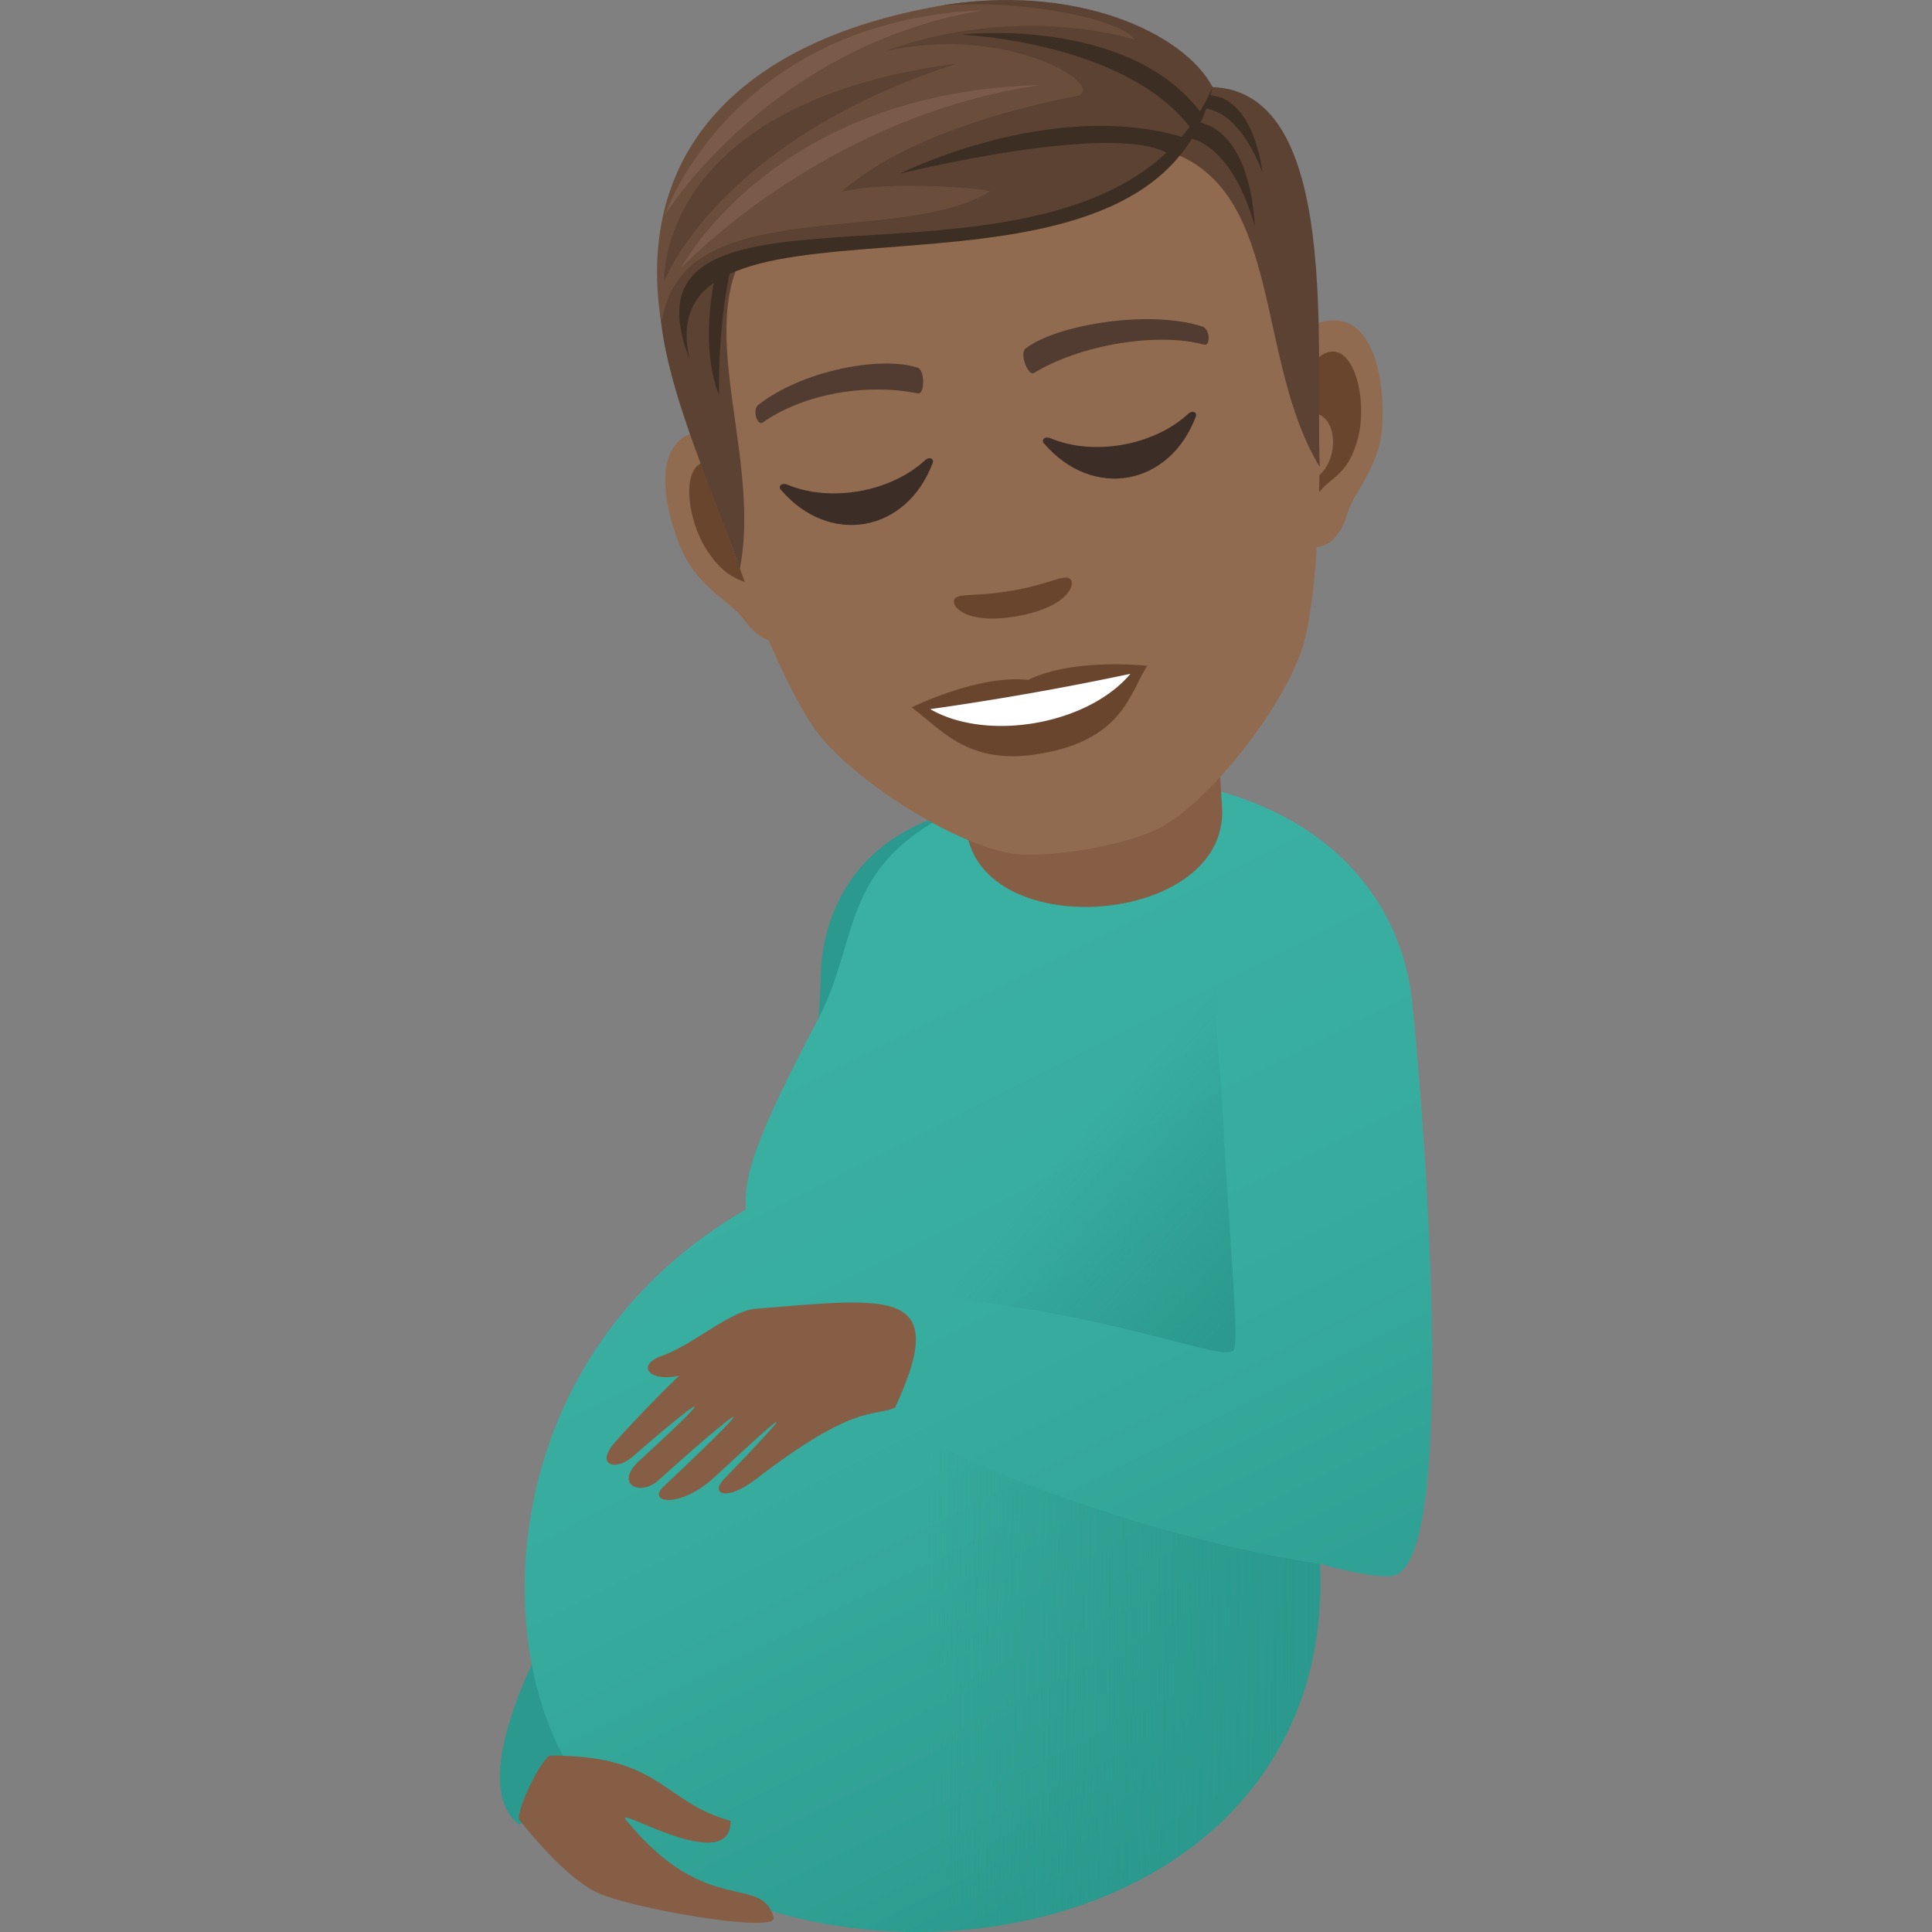
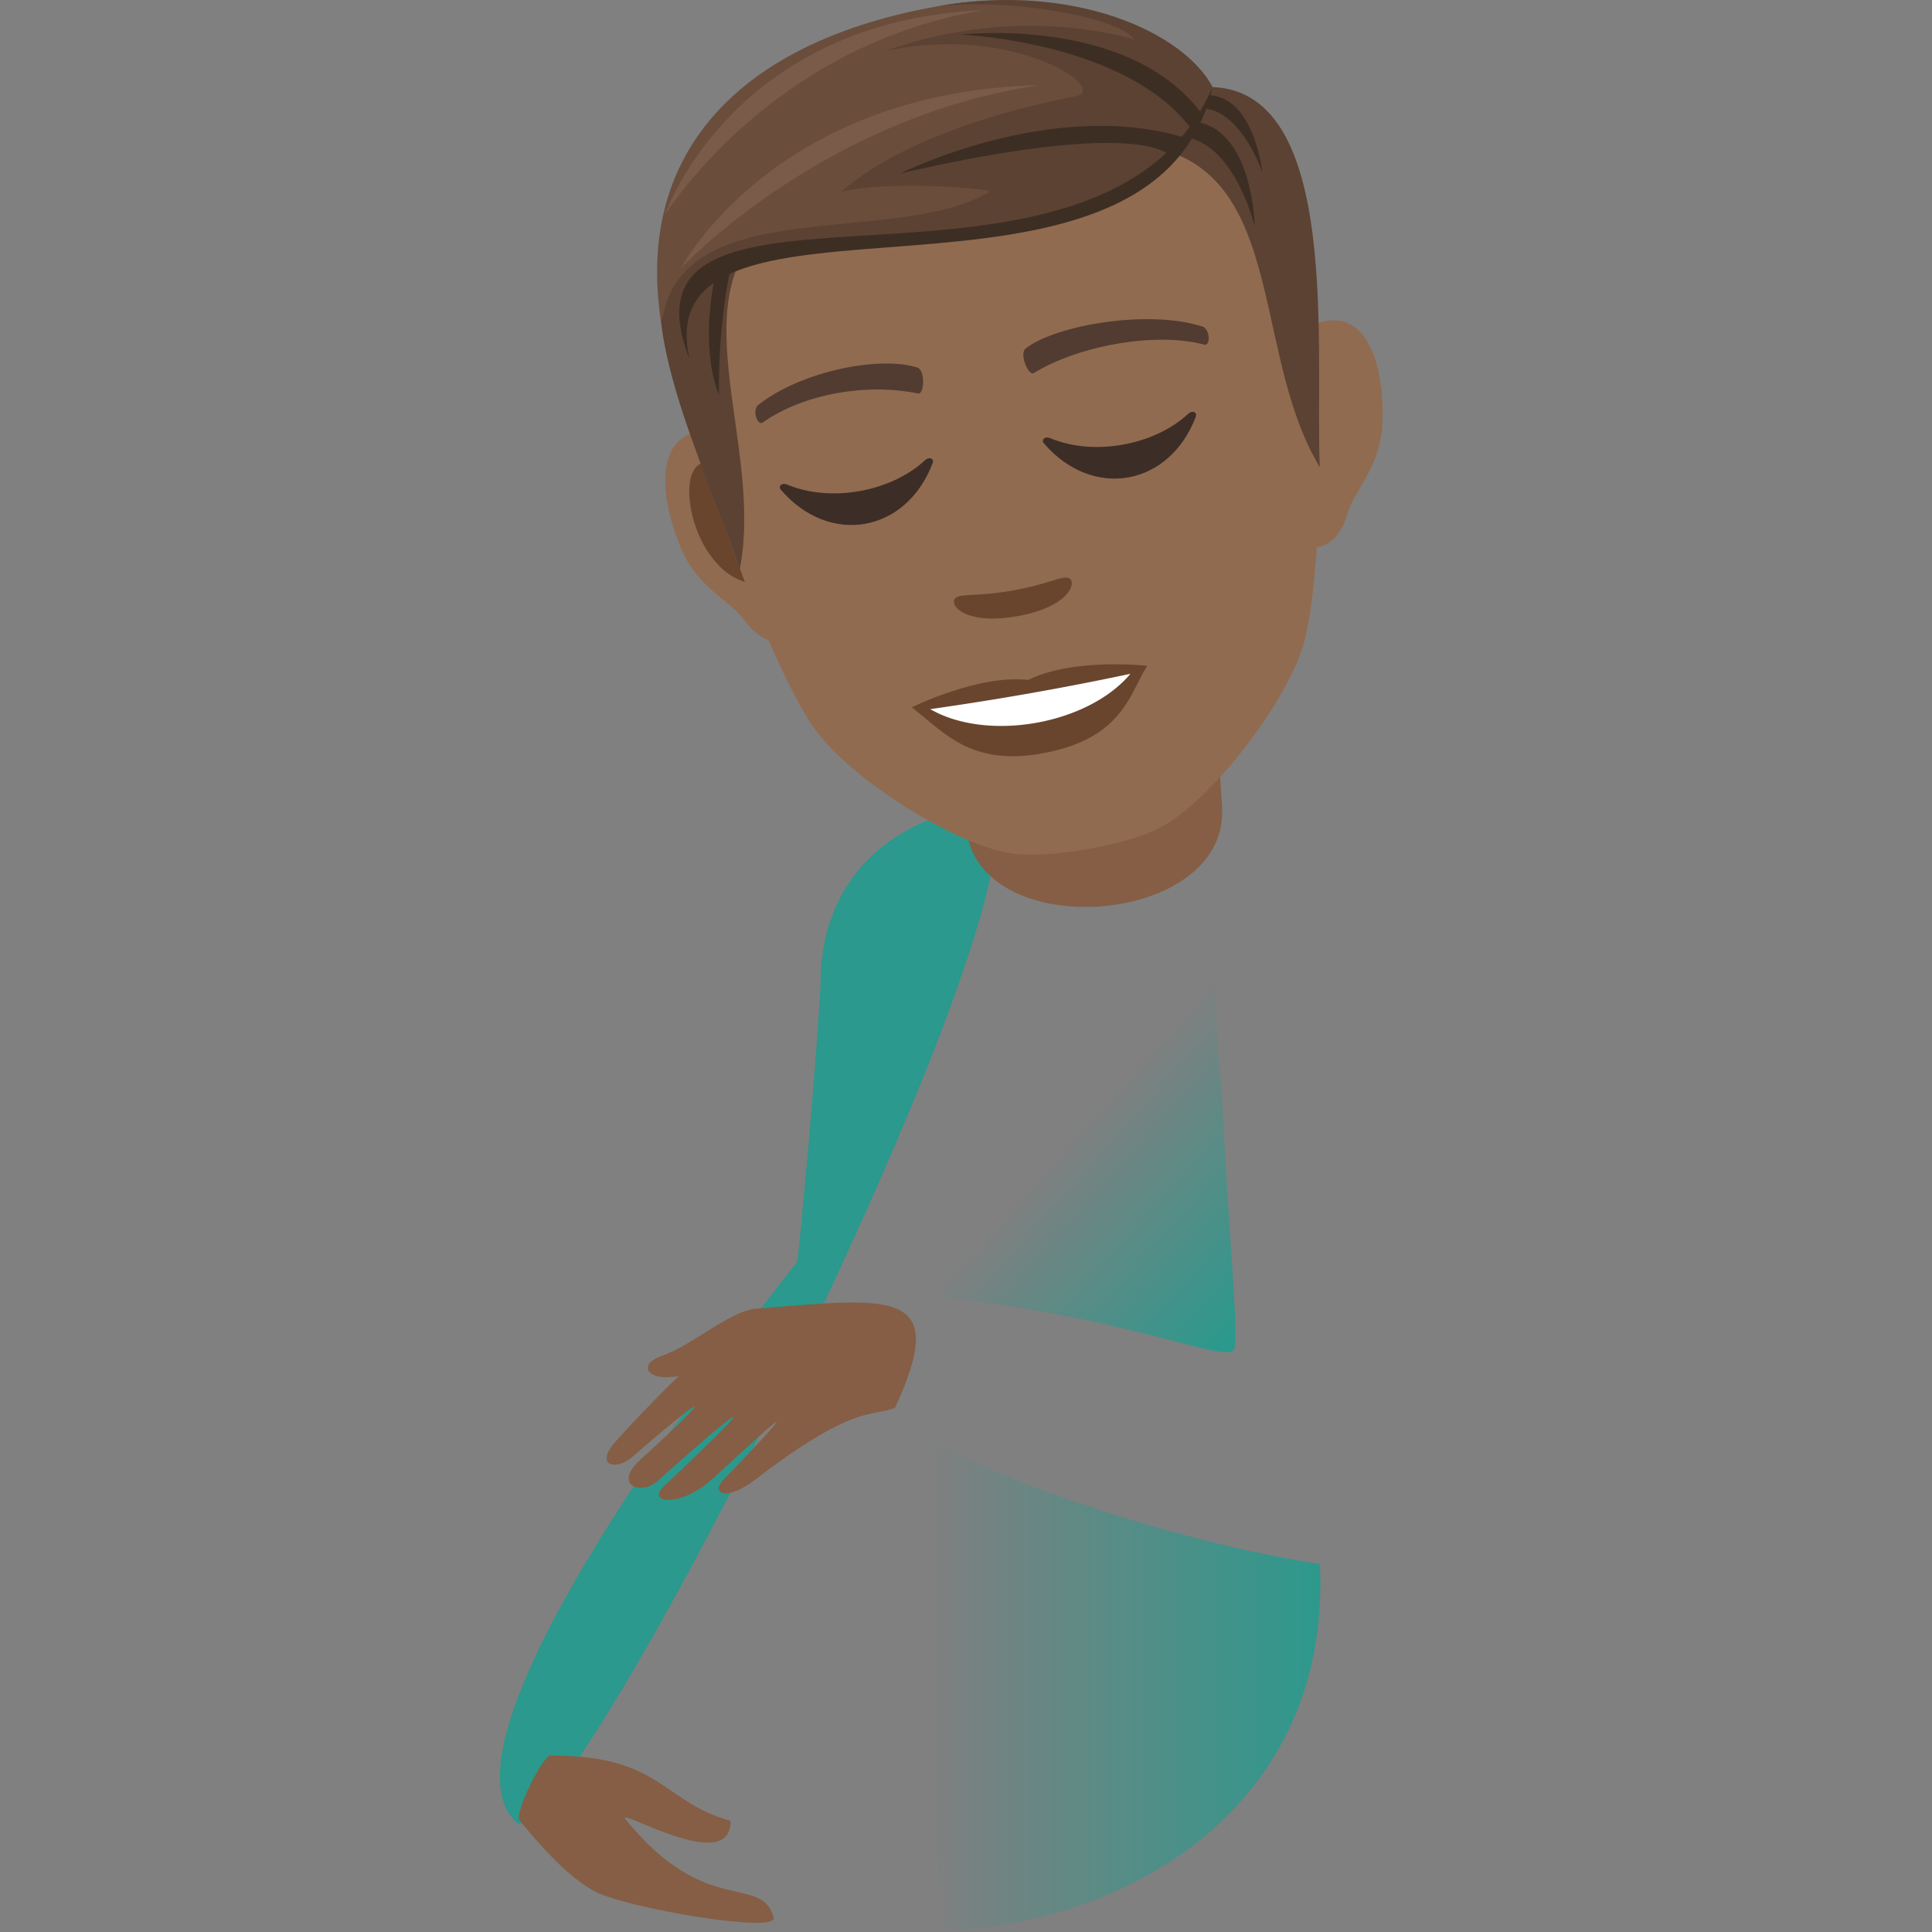
<svg xmlns="http://www.w3.org/2000/svg" xml:space="preserve" style="enable-background:new 0 0 64 64" viewBox="0 0 64 64">
  <rect x="0" y="0" width="64" height="64" fill="#808080" stroke="none" />
  <path d="M32.274 26.716c-4.884.995-5.086 4.816-5.09 5.746-.004.763-.446 6.334-.77 9.334-2.272 2.841-12.457 16.037-9.229 18.639 2.608-.418 19.42-34.602 15.09-33.719z" style="fill:#2b998d" />
  <linearGradient id="a" x1="1489.375" x2="1503.133" y1="61.267" y2="33.931" gradientTransform="matrix(-1 0 0 1 1530.218 0)" gradientUnits="userSpaceOnUse">
    <stop offset="0" style="stop-color:#2b998d" />
    <stop offset=".16" style="stop-color:#2fa093" />
    <stop offset=".584" style="stop-color:#37ac9e" />
    <stop offset="1" style="stop-color:#3ab0a2" />
  </linearGradient>
-   <path d="M24.712 40.062c-.081-1.093.295-2.325 2.377-6.28 1.674-3.184.353-5.882 7.16-7.928 7.514-.878 12.036 2.568 12.534 7.367.474 4.595 1.484 18.609-.645 18.978-.406.07-1.282-.09-2.413-.39.555 13.84-19.18 15.56-24.775 6.865-2.738-4.25-2.509-13.815 5.762-18.612z" style="fill:url(#a)" />
  <path d="M21.924 44.915c1.013-.35 2.258-1.495 3.118-1.561 4.455-.36 6.467-.72 4.606 3.28-.754.314-1.325-.153-4.608 2.364-.984.76-1.528.488-1.06.004 3.74-3.882.42-.724-.38-.01-1.09.976-2.198.797-1.613.247 3.788-3.569 2.34-2.472-.194-.186-.571.512-1.488.133-.596-.683 2.815-2.569 2.052-2.118-.249-.107-.507.44-1.197.317-.657-.39.239-.303 1.609-1.743 2.202-2.296-1.054.213-1.401-.376-.57-.662zm3.704 18.608c-.402-1.475-2.227.042-4.898-3.246-.399-.497 3.496 1.912 3.471.04-2.278-.625-2.276-2.18-5.996-2.161-.365.252-1.09 1.817-1.014 2.12.97 1.2 1.848 2.053 2.567 2.406 1.106.543 6.014 1.378 5.87.841z" style="fill:#855e45" />
  <linearGradient id="b" x1="35.048" x2="42.045" y1="36.69" y2="42.932" gradientUnits="userSpaceOnUse">
    <stop offset=".105" style="stop-color:#2b998d;stop-opacity:0" />
    <stop offset="1" style="stop-color:#2b998d" />
  </linearGradient>
  <path d="M40.487 36.453c-.056-1.208-.388-2.875-.03-5.855l-10.72 12.27c7.088.467 11.005 2.426 11.152 1.807.15-.618-.209-4.039-.402-8.222z" style="fill:url(#b)" />
  <linearGradient id="c" x1="30.757" x2="44.013" y1="55.339" y2="55.339" gradientUnits="userSpaceOnUse">
    <stop offset="0" style="stop-color:#2b998d;stop-opacity:0" />
    <stop offset="1" style="stop-color:#2b998d" />
  </linearGradient>
  <path d="m29.055 46.702 2.265 17.273c6.085-.29 12.777-4.13 12.405-12.166-4.495-.67-11.313-2.81-14.67-5.107z" style="fill:url(#c)" />
  <path d="M40.481 26.732c.25 3.996-8.232 4.592-8.481.596l-.29-4.653 8.482-.594.29 4.651z" style="fill:#855e45" />
  <path d="M43.71 10.686c-1.578.479-1.791 6.079-.525 7.324.177.173 1.064.345 1.458-1.02.22-.757 1.1-1.511 1.153-3 .066-1.909-.515-3.781-2.086-3.304z" style="fill:#916b50" />
-   <path d="M43.85 11.727c-.398.206-.745.929-.806 2.037 1.415-.575 1.48 1.937.209 2.208.056.244.116.494.194.755.457-1.001 1.147-.754 1.532-2.192.348-1.296-.145-3.318-1.13-2.808z" style="fill:#69452d" />
  <path d="M23.358 14.275c1.647-.09 3.763 5.1 2.999 6.703-.108.223-.882.687-1.72-.46-.464-.637-1.551-1.044-2.109-2.426-.716-1.77-.809-3.729.83-3.817z" style="fill:#916b50" />
  <path d="M25.036 16.936c-.437-1.019-1.008-1.578-1.452-1.636-1.098-.143-.873 1.926-.102 3.025.854 1.22 1.417.75 2.19 1.536a10.66 10.66 0 0 0-.078-.777c-1.274.164-2.063-2.19-.558-2.148z" style="fill:#69452d" />
  <path d="M31.463 2.148c-6.987 1.232-9.421 7.107-7.706 14.376.345 1.463 2.113 6.12 3.283 7.696 1.198 1.613 4.641 3.818 6.555 4.062 1.21.154 3.72-.29 4.804-.847 1.716-.884 4.199-4.134 4.772-6.059.563-1.882.629-6.861.45-8.354-.87-7.418-5.168-12.106-12.158-10.873z" style="fill:#916b50" />
  <path d="M40.17 2.884 38.919 5.09c3.568 1.407 2.676 6.883 4.801 10.383-.163-3.836.724-12.426-3.55-12.588zM23.639 6.78l1.761.694c-2.871 2.542-.096 7.371-.896 11.387-1.159-3.661-4.825-10.466-.865-12.08z" style="fill:#5c4233" />
  <path d="M38.728 4.562c2.044-.369 2.836 2.937 2.836 2.937s-.057-3.913-2.655-3.455l-.181.518zm-14.513 4.26c-.467 2.147-.394 4.256-.394 4.256s-.687-1.365-.103-4.093l.497-.162z" style="fill:#3d2e24" />
  <path d="M39.405 3.638c1.569-.448 2.414 2.08 2.414 2.08s-.313-3.06-2.308-2.5l-.106.42z" style="fill:#3d2e24" />
  <path d="M40.169 2.885S37.054-.85 31.088.202c-6.477 1.142-10.05 4.765-9.197 10.41 3.278-4.61 14.8-.373 18.278-7.728z" style="fill:#6b4d3c" />
  <path d="M40.169 2.885c-.95-1.81-4.592-3.474-9.081-2.683 2.519-.263 6.016.391 6.49 1.11 0 0-3.768-1.248-8.268.385 4.224-.944 7.512 1.267 6.318 1.493-1.163.22-5.466 1.128-7.756 3.165 1.633-.403 5.052-.09 4.914-.006-3.065 1.853-10.2-.01-10.847 4.253 4.328-5.266 15.295.054 18.23-7.718z" style="fill:#5c4233" />
  <path d="M40.169 2.885C38.184 11.53 21.3 5.23 22.845 11.904c-2.925-7.456 13.628-.542 17.324-9.02z" style="fill:#3d2e24" />
  <path d="M39.45 4.254c-2.179-2.89-7.626-3.107-7.626-3.107s5.54-.654 7.977 2.607l-.351.5zm-.705.866c-1.755-1.146-8.935.633-8.935.633s5.016-2.532 9.43-1.195l-.495.562z" style="fill:#3d2e24" />
-   <path d="M22 9.33s-.307-5.907 9.706-7.227C23.736 4.676 22 9.329 22 9.329z" style="fill:#5c4233" />
  <path d="M22.556 8.89s3.028-5.847 11.9-6.072c-7.249 1.062-11.9 6.071-11.9 6.071zm-.534-1.763s3.464-5.622 10.563-6.79c-8.377.356-10.563 6.79-10.563 6.79z" style="fill:#7a5b49" />
  <path d="M39.826 10.815c-1.747-.565-4.812-.067-5.847.725-.225.156.078.929.27.817 1.476-.908 4.035-1.373 5.644-.94.214.055.196-.527-.067-.602zm-14.701 2.593c1.448-1.129 4.016-1.624 5.261-1.234.264.07.244.899.026.86-1.701-.348-3.78.005-5.145.962-.18.125-.363-.428-.142-.588z" style="fill:#523c31" />
  <path d="M35.413 19.154c-.224-.103-.654.194-1.872.408-1.217.215-1.723.083-1.898.257-.21.21.304.902 2.048.594 1.744-.307 1.991-1.132 1.722-1.259zm-1.35 3.369c-1.652-.186-3.862.908-3.862.908 1.058.808 1.928 1.948 4.292 1.531 2.709-.477 2.919-1.983 3.51-2.907 0 0-2.451-.274-3.94.468z" style="fill:#69452d" />
  <path d="M30.815 23.491c1.891 1.092 5.22.513 6.632-1.17a99.01 99.01 0 0 1-6.632 1.17z" style="fill:#fff" />
  <path d="M39.346 13.721c-1.134 1.04-3.119 1.39-4.54.8-.218-.09-.31.065-.23.16 1.612 1.885 4.17 1.434 5.04-.889.044-.116-.098-.23-.27-.071zM26.09 16.058c1.422.59 3.406.24 4.54-.8.174-.16.313-.045.27.07-.87 2.324-3.427 2.775-5.039.89-.082-.095.012-.25.229-.16z" style="fill:#3d2d27" />
</svg>